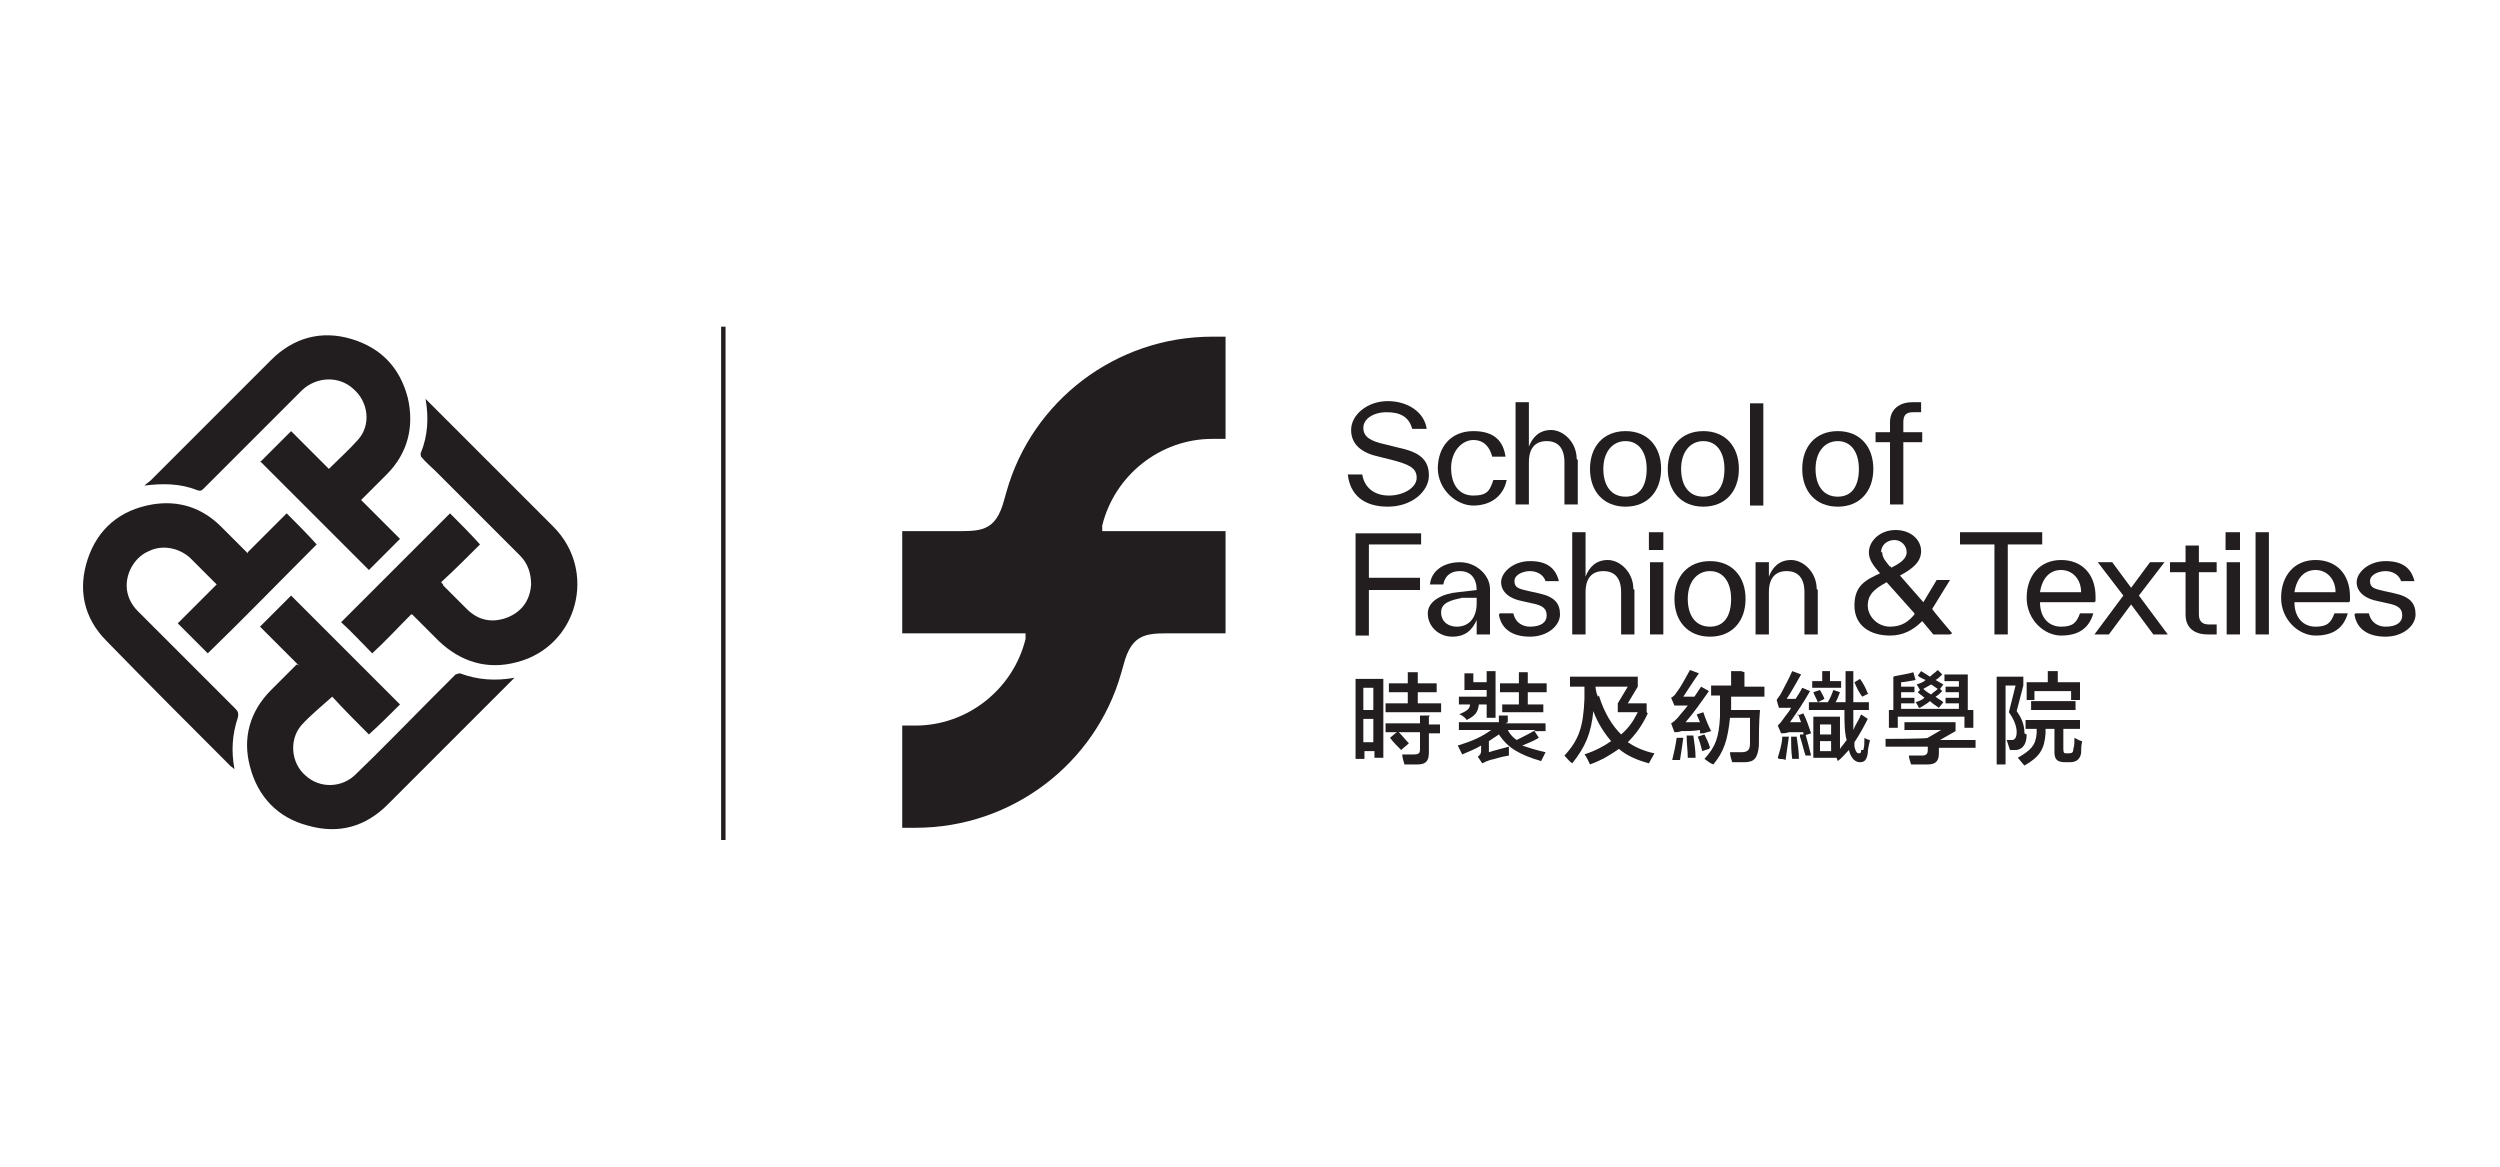
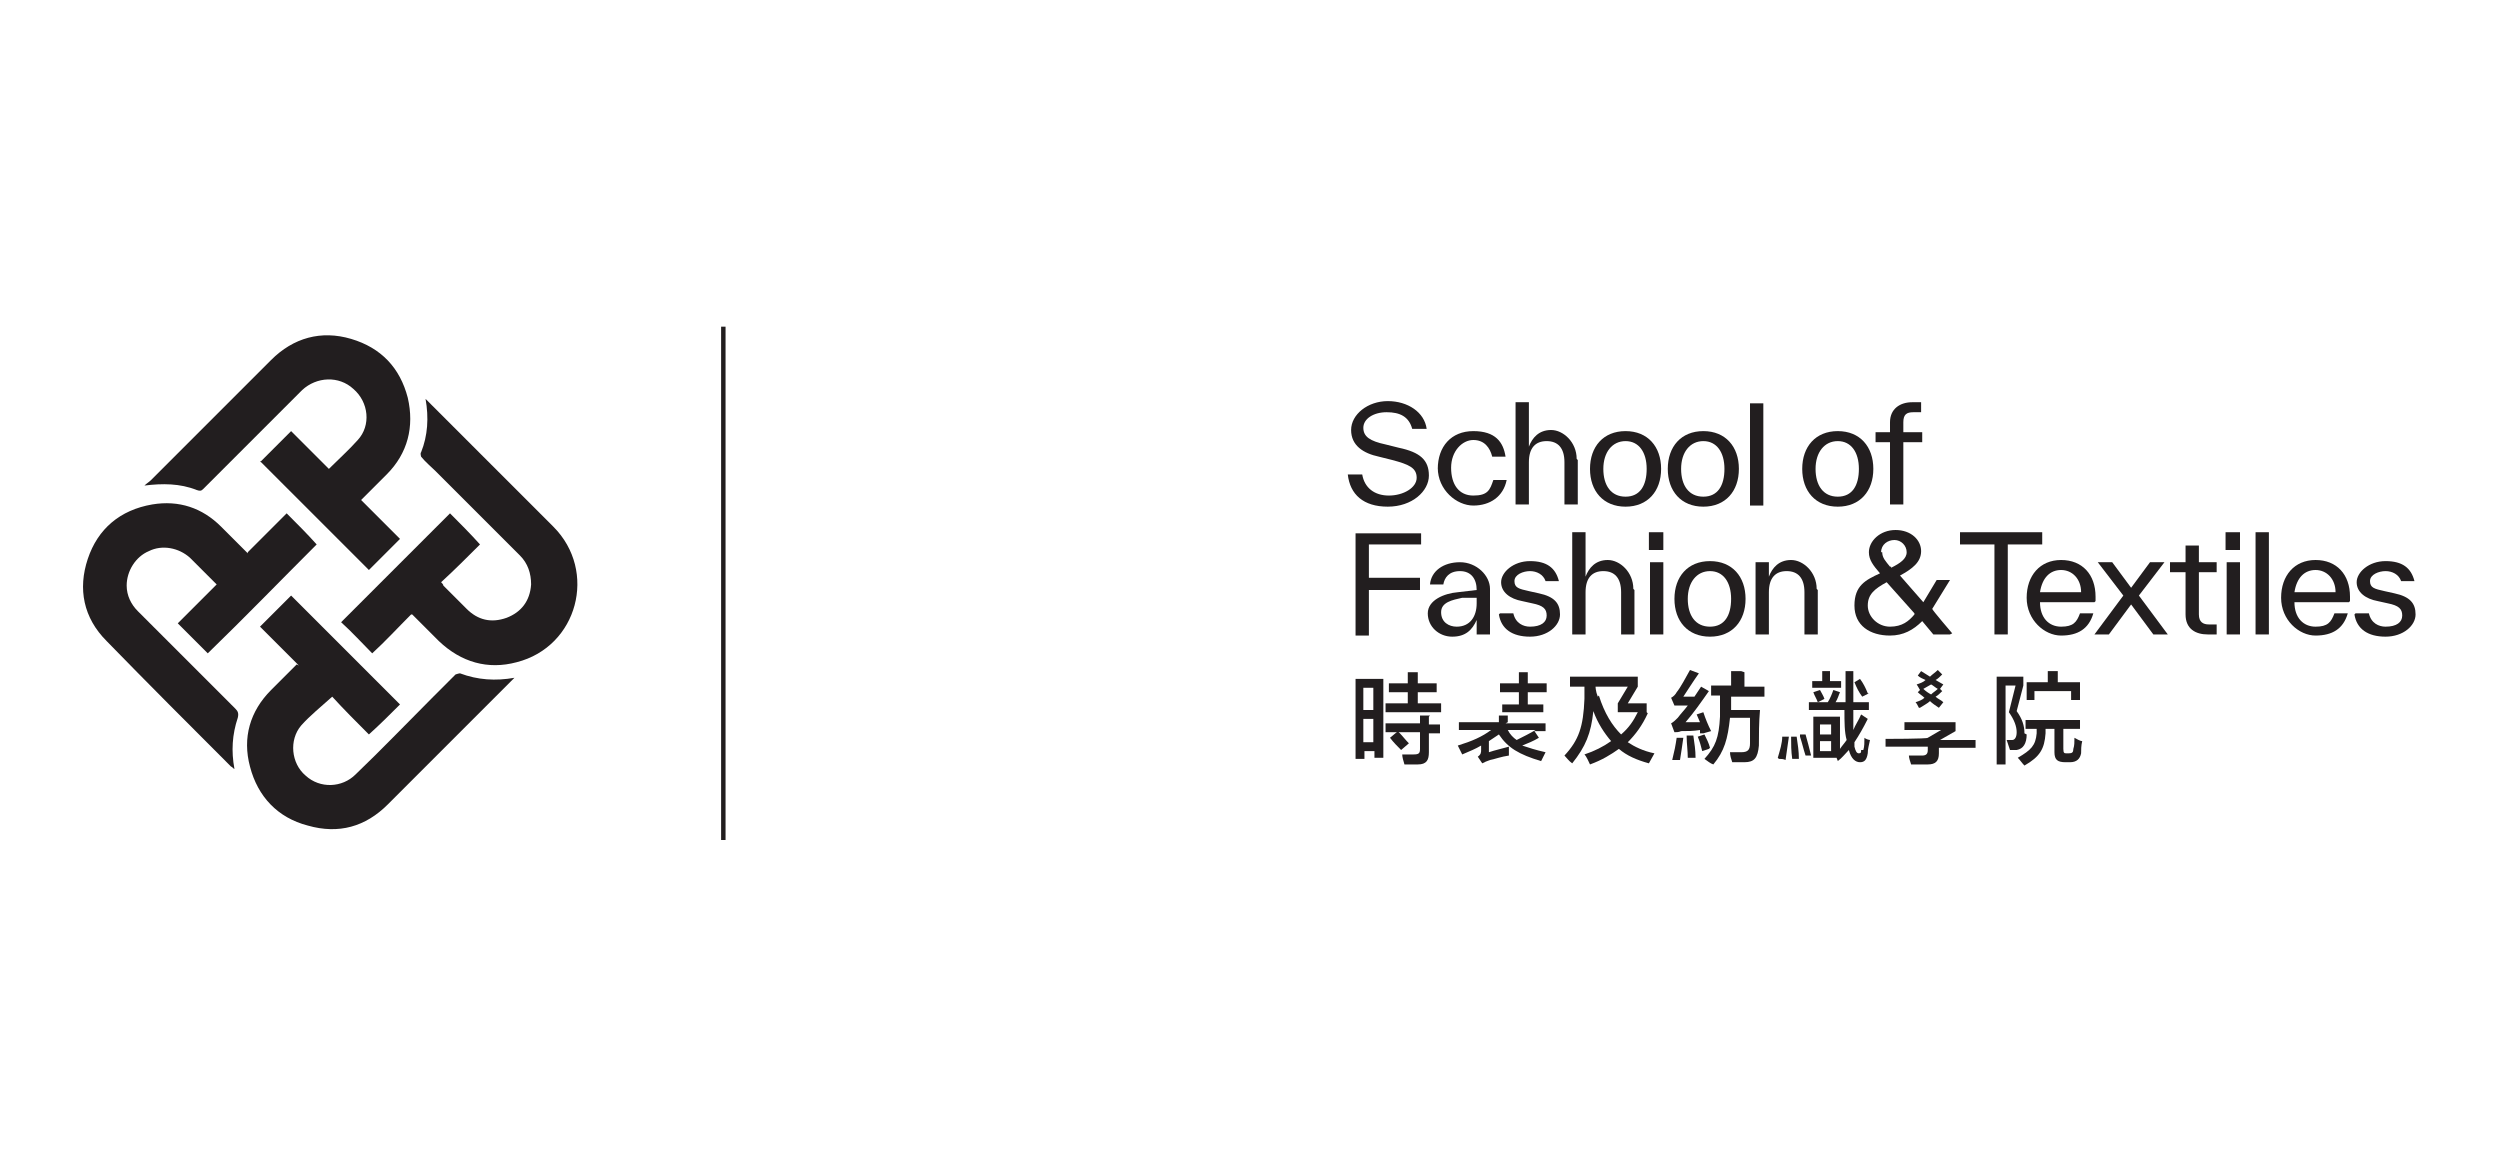
<svg xmlns="http://www.w3.org/2000/svg" id="_圖層_1" data-name="圖層_1" viewBox="0 0 225 105">
  <defs>
    <style>      .st0 {        fill: #221e1f;      }    </style>
  </defs>
  <g id="jy29UY">
    <g>
      <path class="st0" d="M22.3,49.7c1.2-1.2,2.4-2.4,3.5-3.5.9.9,1.9,1.9,2.7,2.8-3.3,3.3-6.5,6.6-9.8,9.8-.9-.9-1.8-1.8-2.7-2.7,1.1-1.1,2.3-2.3,3.5-3.5-.4-.4-.8-.8-1.2-1.2-.4-.4-.8-.8-1.2-1.2-1-.9-2.5-1.2-3.7-.6-1.2.5-2,1.8-2,3.1,0,.9.4,1.7,1,2.3,2.9,2.9,5.9,5.9,8.8,8.8.2.2.3.4.2.8-.5,1.5-.6,3-.3,4.6-.1,0-.2-.2-.3-.2-3.7-3.7-7.5-7.5-11.2-11.3-2.1-2.1-2.6-4.7-1.7-7.4.9-2.7,2.9-4.4,5.8-4.9,2.4-.4,4.5.3,6.2,2,.8.8,1.6,1.6,2.4,2.4Z" />
      <path class="st0" d="M37,55.3c-1.2,1.2-2.3,2.4-3.5,3.5-.9-.9-1.8-1.9-2.8-2.8,3.2-3.2,6.5-6.5,9.8-9.8.9.9,1.8,1.8,2.7,2.8-1.1,1.1-2.3,2.3-3.5,3.4.1.1.2.2.2.3.7.7,1.4,1.4,2.1,2.1,1,1,2.2,1.3,3.6.8,1.3-.5,2.1-1.5,2.2-3,0-1-.3-1.9-1-2.6-2.5-2.5-5.1-5.1-7.6-7.6-.4-.4-.9-.8-1.3-1.3,0,0-.1-.3,0-.4.6-1.5.7-3.1.4-4.8.2.2.3.3.5.5,3.7,3.7,7.3,7.3,11,11,4,4,2.2,10.8-3.3,12.2-2.6.7-5,0-7-1.9-.8-.8-1.6-1.6-2.4-2.4Z" />
      <path class="st0" d="M26.9,59.9c-1.2-1.2-2.4-2.4-3.5-3.5,1-1,1.9-1.9,2.8-2.8,3.2,3.2,6.5,6.5,9.8,9.8-.9.9-1.8,1.8-2.8,2.7-1.1-1.1-2.3-2.3-3.3-3.4-1,.9-2,1.7-2.8,2.6-1.1,1.3-.9,3.4.4,4.5,1.3,1.2,3.3,1.1,4.5-.1,2.4-2.3,4.7-4.7,7-7,.7-.7,1.3-1.3,2-2,0,0,.3-.1.4-.1,1.6.6,3.2.7,4.9.4-.1.1-.2.2-.3.3-3.7,3.7-7.4,7.4-11.1,11.1-2,2-4.4,2.7-7.2,1.9-2.7-.7-4.5-2.6-5.2-5.3-.7-2.6,0-5,1.9-6.9.8-.8,1.5-1.5,2.3-2.3Z" />
      <path class="st0" d="M23.4,41.6c.9-.9,1.8-1.8,2.8-2.8,1.1,1.1,2.3,2.3,3.4,3.4.9-.9,1.8-1.7,2.6-2.6,1.2-1.3,1-3.4-.4-4.6-1.3-1.2-3.3-1.1-4.6.1-3,3-5.9,5.9-8.9,8.9-.2.2-.3.2-.6.1-1.5-.6-3.1-.6-4.7-.4,0,0,0,0,0,0,.2-.2.4-.3.6-.5,3.6-3.6,7.2-7.2,10.8-10.8,2-2,4.5-2.7,7.2-1.9,2.7.8,4.4,2.6,5.1,5.3.6,2.6,0,5-1.9,6.9-.8.8-1.5,1.5-2.3,2.3,1.2,1.2,2.4,2.4,3.5,3.5-1,1-1.9,1.9-2.8,2.8-3.2-3.2-6.5-6.5-9.8-9.8Z" />
    </g>
  </g>
  <g>
    <g>
      <polygon class="st0" points="127.6 62.3 129.3 62.3 129.3 61.5 127.6 61.5 127.6 60.5 126.7 60.5 126.7 61.5 125 61.5 125 62.3 126.7 62.3 126.7 63.3 124.7 63.3 124.7 64.1 129.7 64.1 129.7 63.3 127.6 63.3 127.6 62.3" />
      <path class="st0" d="M125.7,65.9l-.6.5c.3.4.7.8,1,1.1l.7-.6c-.3-.3-.6-.7-1-1.1Z" />
      <path class="st0" d="M128.7,64.4h-.9v.7h-3.1v.8h3.1v1.5c0,.4-.1.5-.6.5-.3,0-.6,0-1,0,0,.2.1.6.2.9.3,0,.8,0,1.2,0,.8,0,1-.4,1-1.1v-1.7h1v-.8h-1v-.7Z" />
      <path class="st0" d="M122,68.3h.8v-.7h.9v.6h.8v-7.1h-2.5v7.2ZM122.7,61.9h.9v2h-.9v-2ZM122.7,64.7h.9v2.1h-.9v-2.1Z" />
    </g>
    <g>
-       <path class="st0" d="M131.4,64.3c.2.1.5.3.6.5.8-.4,1-.7,1.1-1.4h.7v1.2h.8v-4.2h-.8v1h-1.2v-.8h-.8v1.5h2v.6h-2.5v.7h1c0,.4-.3.6-1,.9Z" />
      <path class="st0" d="M135.7,65v-.6h-.8v.6h-3.6v.7h2.9c-.8.6-1.7,1-3,1.4.1.2.3.6.4.8.7-.3,1.2-.5,1.7-.8v.4c0,.2,0,.4-.3.6l.4.6c.2-.1.4-.2.7-.3.5-.1,1-.3,1.7-.4,0-.2,0-.5,0-.8-.7.2-1.2.3-1.8.5v-1c.3-.2.6-.4.9-.6.8,1.2,1.8,1.8,3.8,2.4.1-.2.3-.6.4-.8-.9-.2-1.5-.4-2.1-.6.5-.2,1-.4,1.5-.7l-.4-.6h1v-.7h-3.6ZM136.5,66.6c-.3-.2-.6-.5-.8-.9h2.5c-.5.3-1.1.6-1.7.9Z" />
      <polygon class="st0" points="136.7 63.4 135.2 63.4 135.2 64.1 138.9 64.1 138.9 63.4 137.5 63.4 137.5 62.3 139.2 62.3 139.2 61.5 137.5 61.5 137.5 60.5 136.7 60.5 136.7 61.5 135 61.5 135 62.3 136.7 62.3 136.7 63.4" />
    </g>
    <g>
      <path class="st0" d="M163.6,63.2l.6-.3c-.1-.3-.3-.6-.4-.8l-.6.2c.1.3.3.6.4.9Z" />
      <path class="st0" d="M167.5,67.5c0,.2,0,.3-.2.3s-.3-.2-.4-.6c0-.1,0-.2,0-.4.4-.6.8-1.3,1.2-2.1l-.6-.4c-.2.5-.5.9-.7,1.4,0-.5,0-1,0-1.8h1.4v-.7h-1.4c0-.8,0-1.7,0-2.8h-.7c0,.5,0,1.7,0,2.8h-.9c.2-.3.3-.7.4-.9l-.6-.2c-.1.3-.3.8-.5,1.1h-1.7v.7h3.2c0,1.1,0,2,.2,2.7-.2.3-.4.5-.6.8v-2.9h-2.4v3.7h2.1c0,.1.1.2.1.3.4-.3.7-.7,1-1,.2.8.6,1.1,1,1.1s.6-.2.7-.8c0-.4.1-.7.2-1.2-.1,0-.4-.1-.5-.2,0,.4,0,.8-.1,1.1ZM164.8,67.6h-1v-.9h1v.9ZM164.8,66.1h-1v-.9h1v.9Z" />
      <polygon class="st0" points="165.7 61.3 164.9 61.3 164.7 61.3 164.7 60.4 164 60.4 164 61.3 163.1 61.3 163.1 61.9 165.7 61.9 165.7 61.3" />
      <path class="st0" d="M168.1,62.4c-.2-.5-.4-.9-.7-1.3l-.5.3c.2.5.4.9.7,1.3l.6-.3Z" />
      <path class="st0" d="M162,66.3c.2.6.3,1.1.5,1.7h.5c-.2-.8-.3-1.2-.5-1.9h-.5Z" />
      <path class="st0" d="M161.2,66.4c0,.6,0,1.2.1,1.9h.6c0-.7-.1-1.3-.2-2h-.5Z" />
      <path class="st0" d="M160.1,68.3c.2,0,.4,0,.6.1.1-.7.2-1.4.3-2.1h-.6c0,.6-.2,1.2-.4,1.9Z" />
-       <path class="st0" d="M161.8,64.2c.1.2.2.6.3.8h-1c.7-1,1.3-1.9,1.8-2.8l-.7-.3c-.2.4-.4.7-.6,1h-.8c.4-.6.9-1.5,1.3-2.2l-.8-.3c-.3.7-.7,1.4-1,2-.1.2-.3.4-.4.6l.2.7c.3,0,.6,0,1.1,0-.2.4-.5.7-.7,1-.2.3-.3.4-.5.6l.3.7c.2,0,.4,0,.7-.1.4,0,.8,0,1.3,0v.3c.1,0,.7-.2.7-.2-.2-.6-.4-1.2-.7-1.8l-.5.2Z" />
    </g>
    <g>
      <path class="st0" d="M176,65.7v-.7h-4.6v.7h3.3l-1.2.7h0c0,.1-3.8.1-3.8.1v.7h3.8v.3c0,.3-.1.5-.5.5s-.9,0-1.2,0c0,.2.1.5.2.8.5,0,1.1,0,1.5,0,.7,0,1-.3,1-1v-.5h3.3v-.7h-3.2l1.4-.8Z" />
-       <path class="st0" d="M170.7,64.5h6.1v1h.8v-1.6h-.5v-3.2h-2.1v.6h1.3v.5h-1.2v.5h1.2v.5h-1.2v.5h1.2v.5h-5.2v-.5h1.2v-.5h-1.2v-.5h1.2v-.5h-1.2v-.4c.2,0,.8-.1,1.3-.2l-.2-.7c-.6.2-1.6.3-1.8.4v3h-.4v1.6h.8v-1Z" />
      <path class="st0" d="M172.8,63.7c.3-.2.7-.4.9-.6.2.2.5.4.8.6l.4-.5c-.2-.2-.5-.3-.7-.5.2-.1.4-.3.6-.5l-.2-.2.3-.4c-.2-.1-.5-.3-.7-.4.2-.1.4-.3.6-.5l-.4-.4c-.2.2-.5.4-.7.6-.3-.2-.5-.3-.8-.5l-.3.4c.2.2.5.3.7.4-.2.2-.5.3-.8.4,0,0,.2.3.3.5,0,0,0,0,0,0l-.2.2c.2.2.4.3.6.5-.2.2-.5.3-.8.4.1.1.2.3.3.5ZM173.1,62c.2-.1.5-.3.7-.4.2.1.4.3.6.4-.2.2-.4.3-.6.5-.2-.1-.5-.3-.7-.5Z" />
    </g>
    <g>
      <path class="st0" d="M186.7,66.4c0,.4,0,.7-.1,1,0,.3-.1.4-.4.4h-.2c-.2,0-.3,0-.3-.4v-1.8h1.5v-.8h-4.9v.8h1v.4c-.1,1.1-.5,1.5-1.7,2.2.2.2.4.5.6.7,1.4-.8,1.8-1.5,1.9-2.9v-.4h.8v2.1c0,.7.3.9,1,.9h.4c.6,0,.9-.3,1-.8,0-.3,0-.7.1-1.1-.2,0-.5-.2-.7-.3Z" />
      <polygon class="st0" points="183.1 62.2 186.4 62.2 186.4 63 187.2 63 187.2 61.4 185.2 61.4 185.2 60.4 184.3 60.4 184.3 61.4 182.4 61.4 182.4 63 183.1 63 183.1 62.2" />
-       <rect class="st0" x="182.8" y="63.1" width="4" height=".8" />
      <path class="st0" d="M182.2,66c0-.7-.2-1.3-.7-2l.6-2.3v-.8h-2.4v7.9h.8v-7.1h.9l-.6,2.4c.5.7.7,1.3.7,1.8s-.2.7-.4.7-.4,0-.5,0c.1.3.2.6.3.9.2,0,.4,0,.6,0,.6-.1.9-.6.9-1.4Z" />
    </g>
    <path class="st0" d="M148.2,64.1v-.8h-1.7l.9-1.5v-.9h-6.1v.9h1.3c0,.4,0,.8,0,1.1-.1,2.5-.5,3.7-1.8,5.1.2.2.4.5.7.7,1.2-1.5,1.7-2.7,1.9-4.7.4,1.1,1,2,1.6,2.7-.7.5-1.5.9-2.4,1.2.2.2.4.7.5.9,1.1-.4,1.9-.9,2.6-1.4.7.6,1.6,1,2.7,1.3l.5-.9c-1-.2-1.8-.6-2.4-1,.7-.7,1.3-1.5,1.8-2.6ZM143.8,62.7c-.2-.5-.2-.9-.2-.9h2.9l-.9,1.5v.8h1.8c-.4.8-.8,1.4-1.5,2-.8-.8-1.5-1.9-2-3.5Z" />
    <g>
      <path class="st0" d="M153.9,67.3c-.1-.4-.3-.8-.5-1.2l-.6.2c.2.5.3.9.4,1.3l.6-.2Z" />
      <path class="st0" d="M150.5,68.4h.7c.1-.6.2-1.3.3-2h-.6c-.1.7-.2,1.2-.4,2Z" />
      <path class="st0" d="M153.3,66l.7-.2c-.3-.6-.5-1.1-.7-1.7l-.6.2.3.7c-.4,0-.9,0-1.3,0,.7-.8,1.4-1.8,2.1-2.8l-.7-.4-.6.9c-.4,0-.8,0-1,0,.4-.6.9-1.4,1.4-2.1l-.8-.3c-.4.7-.8,1.5-1.2,2-.1.2-.3.4-.5.5l.3.7c.1,0,.3,0,.4,0h.8c-.3.4-.6.7-.9,1.1-.2.2-.4.4-.6.5l.3.8c.2,0,.4,0,.6-.1.6,0,1.1,0,1.7-.1v.3Z" />
      <path class="st0" d="M151.8,66.3c0,.6.1,1.3.1,1.9h.7c0-.7-.1-1.3-.2-2h-.6Z" />
      <path class="st0" d="M156.7,60.4h-.9v1.3h-1.8v.9h.8c0,.6,0,1.3,0,1.9-.1,1.9-.4,2.7-1.4,3.8.3.2.5.4.8.5,1-1.2,1.3-2.3,1.5-4.2h1.8c0,.8,0,1.6,0,2.3,0,.6-.2.8-.8.8s-.7,0-1,0c0,.3.1.6.2.9.4,0,.7,0,1.1,0,.9,0,1.2-.4,1.3-1.5,0-.9,0-2.1.1-3.2h-2.6v-1.2h3v-.9h-1.8v-1.3Z" />
    </g>
-     <path class="st0" d="M109.1,39.5h1.2v-9.2h-1.2c-8.7,0-16.2,5.8-18.5,13.9l-.2.7c-.8,3.1-2.2,2.9-4.9,2.9h-4.3v9.2h11.1v.5c-1.1,4.5-5.2,7.8-9.9,7.8h-1.2v9.2h1.2c8.7,0,16.2-5.8,18.5-13.9l.2-.7c.8-3.1,2.2-2.9,4.9-2.9h4.3v-9.2h-11.1v-.5c1.1-4.5,5.2-7.8,9.9-7.8Z" />
    <g>
      <path class="st0" d="M121.3,42.7h1.3c.2,1.2,1.1,1.9,2.4,1.9s2.5-.7,2.5-1.6-.7-1.2-2.2-1.6l-1.2-.3c-1.4-.3-2.5-1-2.5-2.4s1.5-2.6,3.3-2.6,3.3,1,3.5,2.5h-1.3c-.3-1.1-1.1-1.5-2.3-1.5s-2.1.6-2.1,1.4.6,1.2,2,1.5l1.2.3c1.9.4,2.7,1.1,2.7,2.5s-1.5,2.8-3.7,2.8-3.4-1.1-3.6-2.9Z" />
      <path class="st0" d="M129.4,42.2c0-2,1.2-3.4,3.2-3.4s2.7,1,2.9,2.3h-1.2c-.2-.8-.7-1.5-1.7-1.5s-2,1-2,2.5.7,2.5,2,2.5,1.5-.5,1.8-1.4h1.2c-.3,1.5-1.5,2.3-3,2.3s-3.2-1.4-3.2-3.4Z" />
      <path class="st0" d="M142,41.4h0v4h-1.2v-3.8h0c0-1.3-.6-1.9-1.6-1.9s-1.6.6-1.6,1.9v3.8h-1.2v-9.2h1.2v4c.3-.8.9-1.5,2-1.5s2.3,1.1,2.3,2.6Z" />
      <path class="st0" d="M143.1,42.2c0-2,1.2-3.4,3.2-3.4s3.2,1.4,3.2,3.4-1.2,3.4-3.2,3.4-3.2-1.4-3.2-3.4ZM148.2,42.2c0-1.5-.7-2.5-1.9-2.5s-2,1-2,2.5.7,2.5,2,2.5,1.9-1,1.9-2.5Z" />
      <path class="st0" d="M150.1,42.2c0-2,1.2-3.4,3.2-3.4s3.2,1.4,3.2,3.4-1.2,3.4-3.2,3.4-3.2-1.4-3.2-3.4ZM155.2,42.2c0-1.5-.7-2.5-1.9-2.5s-2,1-2,2.5.7,2.5,2,2.5,1.9-1,1.9-2.5Z" />
      <path class="st0" d="M157.5,45.5v-9.2h1.2v9.2h-1.2Z" />
      <path class="st0" d="M162.2,42.2c0-2,1.2-3.4,3.2-3.4s3.2,1.4,3.2,3.4-1.2,3.4-3.2,3.4-3.2-1.4-3.2-3.4ZM167.3,42.2c0-1.5-.7-2.5-1.9-2.5s-2,1-2,2.5.7,2.5,2,2.5,1.9-1,1.9-2.5Z" />
      <path class="st0" d="M172.2,37.1c-.6,0-.9.2-.9.9v.9h1.7v.9h-1.7v5.6h-1.2v-5.6h-1.3v-.9h1.3v-.9c0-1.2.9-1.8,2-1.8h.8v.9h-.7Z" />
      <path class="st0" d="M127.9,49h-4.7v3h4.6v1.1h-4.6v4.1h-1.2v-9.2h5.9v1.1Z" />
      <path class="st0" d="M134.1,52.9h0v4.2h-1.2v-1.3c-.4.9-1,1.5-2.2,1.5s-2.2-.9-2.2-2.1,1.5-1.8,2.7-1.9l1.7-.2h0c0-1-.5-1.7-1.5-1.7s-1.4.6-1.5,1.2h-1.2c.1-1.2,1.2-2,2.7-2s2.7,1.2,2.7,2.4ZM132.9,54.3v-.5h-1.3c-.9.2-1.9.4-1.9,1.3s.7,1.3,1.4,1.3c1.2,0,1.8-.9,1.8-2.1Z" />
      <path class="st0" d="M135,55.2h1.2c.2.9.9,1.2,1.5,1.2,1,0,1.5-.4,1.5-1s-.3-.9-1.3-1.1l-.9-.2c-1.1-.2-1.9-.8-1.9-1.7s1.1-1.9,2.6-1.9,2.3.6,2.6,1.8h-1.2c-.2-.6-.8-.9-1.4-.9s-1.4.3-1.4.9.4.7,1.3.9l.9.2c1.4.3,1.9.9,1.9,1.9s-1.1,2-2.7,2-2.6-.7-2.8-2Z" />
      <path class="st0" d="M147.1,53.1h0v4h-1.2v-3.8h0c0-1.3-.6-1.9-1.6-1.9s-1.6.6-1.6,1.9v3.8h-1.2v-9.2h1.2v4c.3-.8.9-1.5,2-1.5s2.3,1.1,2.3,2.6Z" />
      <path class="st0" d="M148.4,49.5v-1.6h1.3v1.6h-1.3ZM148.5,57.1v-6.5h1.2v6.5h-1.2Z" />
      <path class="st0" d="M150.7,53.9c0-2,1.2-3.4,3.2-3.4s3.2,1.4,3.2,3.4-1.2,3.4-3.2,3.4-3.2-1.4-3.2-3.4ZM155.8,53.9c0-1.5-.7-2.5-1.9-2.5s-2,1-2,2.5.7,2.5,2,2.5,1.9-1,1.9-2.5Z" />
      <path class="st0" d="M163.6,53.1h0v4h-1.2v-3.8h0c0-1.3-.6-1.9-1.6-1.9s-1.6.6-1.6,1.9v3.8h-1.2v-6.5h1.2v1.3c.3-.8.9-1.5,2-1.5s2.3,1.1,2.3,2.6Z" />
      <path class="st0" d="M175.5,57.1h-1.5l-1-1.2c-.8.8-1.7,1.3-2.9,1.3-1.8,0-3.2-.9-3.2-2.7s1-2.3,2.3-2.9c-.6-.7-1-1.2-1-1.9,0-1,1-2,2.4-2s2.3.9,2.3,1.9-.8,1.6-1.9,2.2h0s2.1,2.4,2.1,2.4l1.2-2h1.2l-1.6,2.6h0c0,.1,1.8,2.2,1.8,2.2ZM172.3,55.2l-2.5-2.8c-1.1.6-1.7,1.1-1.7,2.1s.9,1.9,2,1.9,1.7-.5,2.2-1.1ZM169.4,49.7c0,.5.3.8.7,1.3h.1c0,.1,0,.1,0,.1.8-.4,1.4-.8,1.4-1.4s-.5-1.1-1.1-1.1-1.2.4-1.2,1.1Z" />
-       <path class="st0" d="M183.8,47.9v1.1h-3.1v8.1h-1.2v-8.1h-3.1v-1.1h7.4Z" />
+       <path class="st0" d="M183.8,47.9v1.1h-3.1v8.1h-1.2v-8.1h-3.1v-1.1Z" />
      <path class="st0" d="M188.5,54.2h-4.9c0,1.4.8,2.2,1.9,2.2s1.4-.4,1.7-1.2h1.2c-.4,1.4-1.4,2-2.9,2s-3.1-1.4-3.1-3.4,1.2-3.4,3.1-3.4,3.1,1.3,3.1,3.3,0,.3,0,.4ZM183.6,53.3h3.7c0-1.2-.8-2-1.8-2s-1.7.7-1.9,2Z" />
      <path class="st0" d="M195.1,57.1h-1.3l-2-2.7-2,2.7h-1.3l2.6-3.5-2.3-3h1.3l1.7,2.3,1.7-2.3h1.3l-2.3,3,2.6,3.5Z" />
      <path class="st0" d="M199.5,56.2v.9h-.8c-1.1,0-2-.5-2-1.8h0v-3.8h-1.4v-.9h1.4v-1.5h1.2v1.5h1.6v.9h-1.6v3.8h0c0,.7.4.9.9.9h.7Z" />
      <path class="st0" d="M200.3,49.5v-1.6h1.3v1.6h-1.3ZM200.4,57.1v-6.5h1.2v6.5h-1.2Z" />
      <path class="st0" d="M203,57.1v-9.2h1.2v9.2h-1.2Z" />
      <path class="st0" d="M211.4,54.2h-4.9c0,1.4.8,2.2,1.9,2.2s1.4-.4,1.7-1.2h1.2c-.4,1.4-1.4,2-2.9,2s-3.1-1.4-3.1-3.4,1.2-3.4,3.1-3.4,3.1,1.3,3.1,3.3,0,.3,0,.4ZM206.5,53.3h3.7c0-1.2-.8-2-1.8-2s-1.7.7-1.9,2Z" />
      <path class="st0" d="M212,55.2h1.2c.2.9.9,1.2,1.5,1.2,1,0,1.5-.4,1.5-1s-.3-.9-1.3-1.1l-.9-.2c-1.1-.2-1.9-.8-1.9-1.7s1.1-1.9,2.6-1.9,2.3.6,2.6,1.8h-1.2c-.2-.6-.8-.9-1.4-.9s-1.4.3-1.4.9.4.7,1.3.9l.9.2c1.4.3,1.9.9,1.9,1.9s-1.1,2-2.7,2-2.6-.7-2.8-2Z" />
    </g>
  </g>
  <rect class="st0" x="64.9" y="29.4" width=".4" height="46.2" />
</svg>